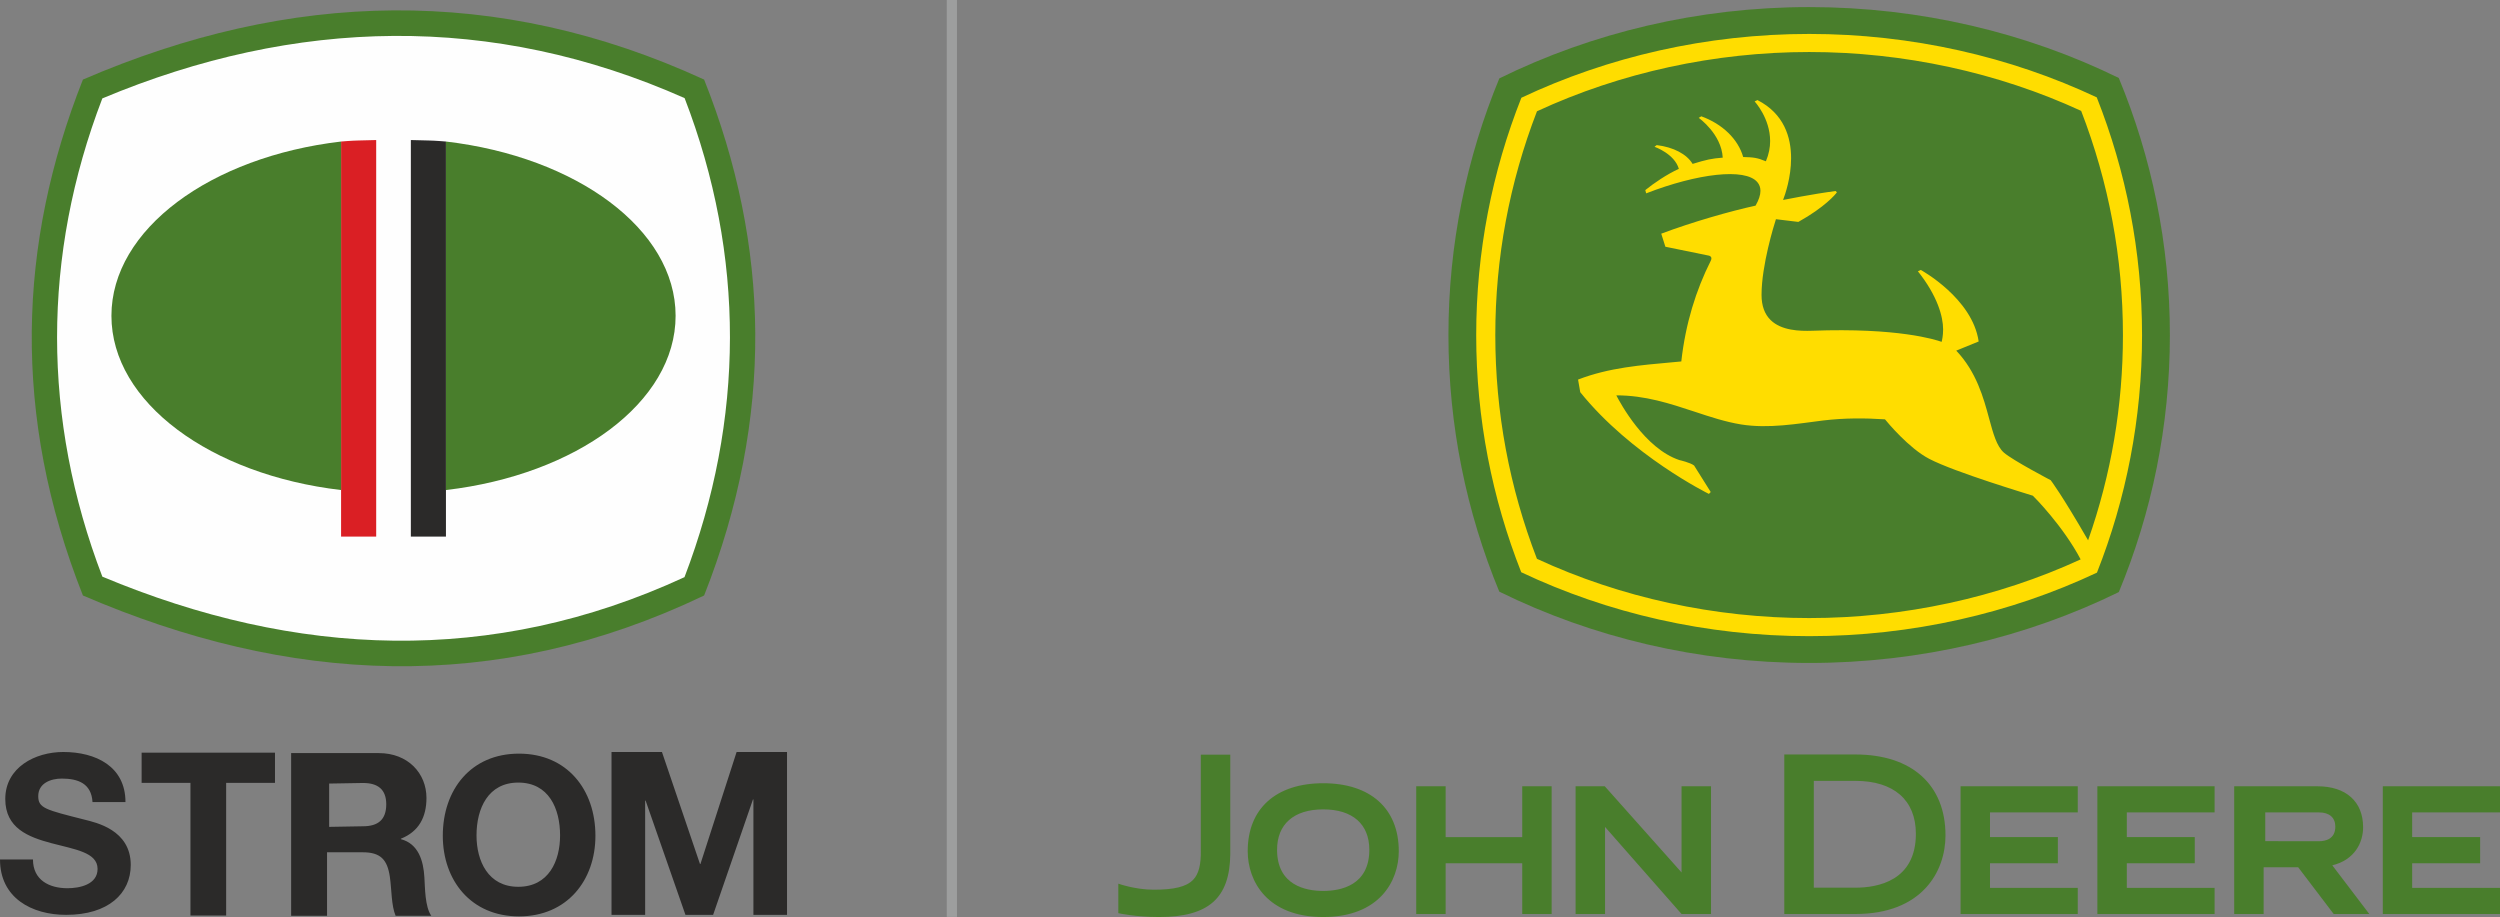
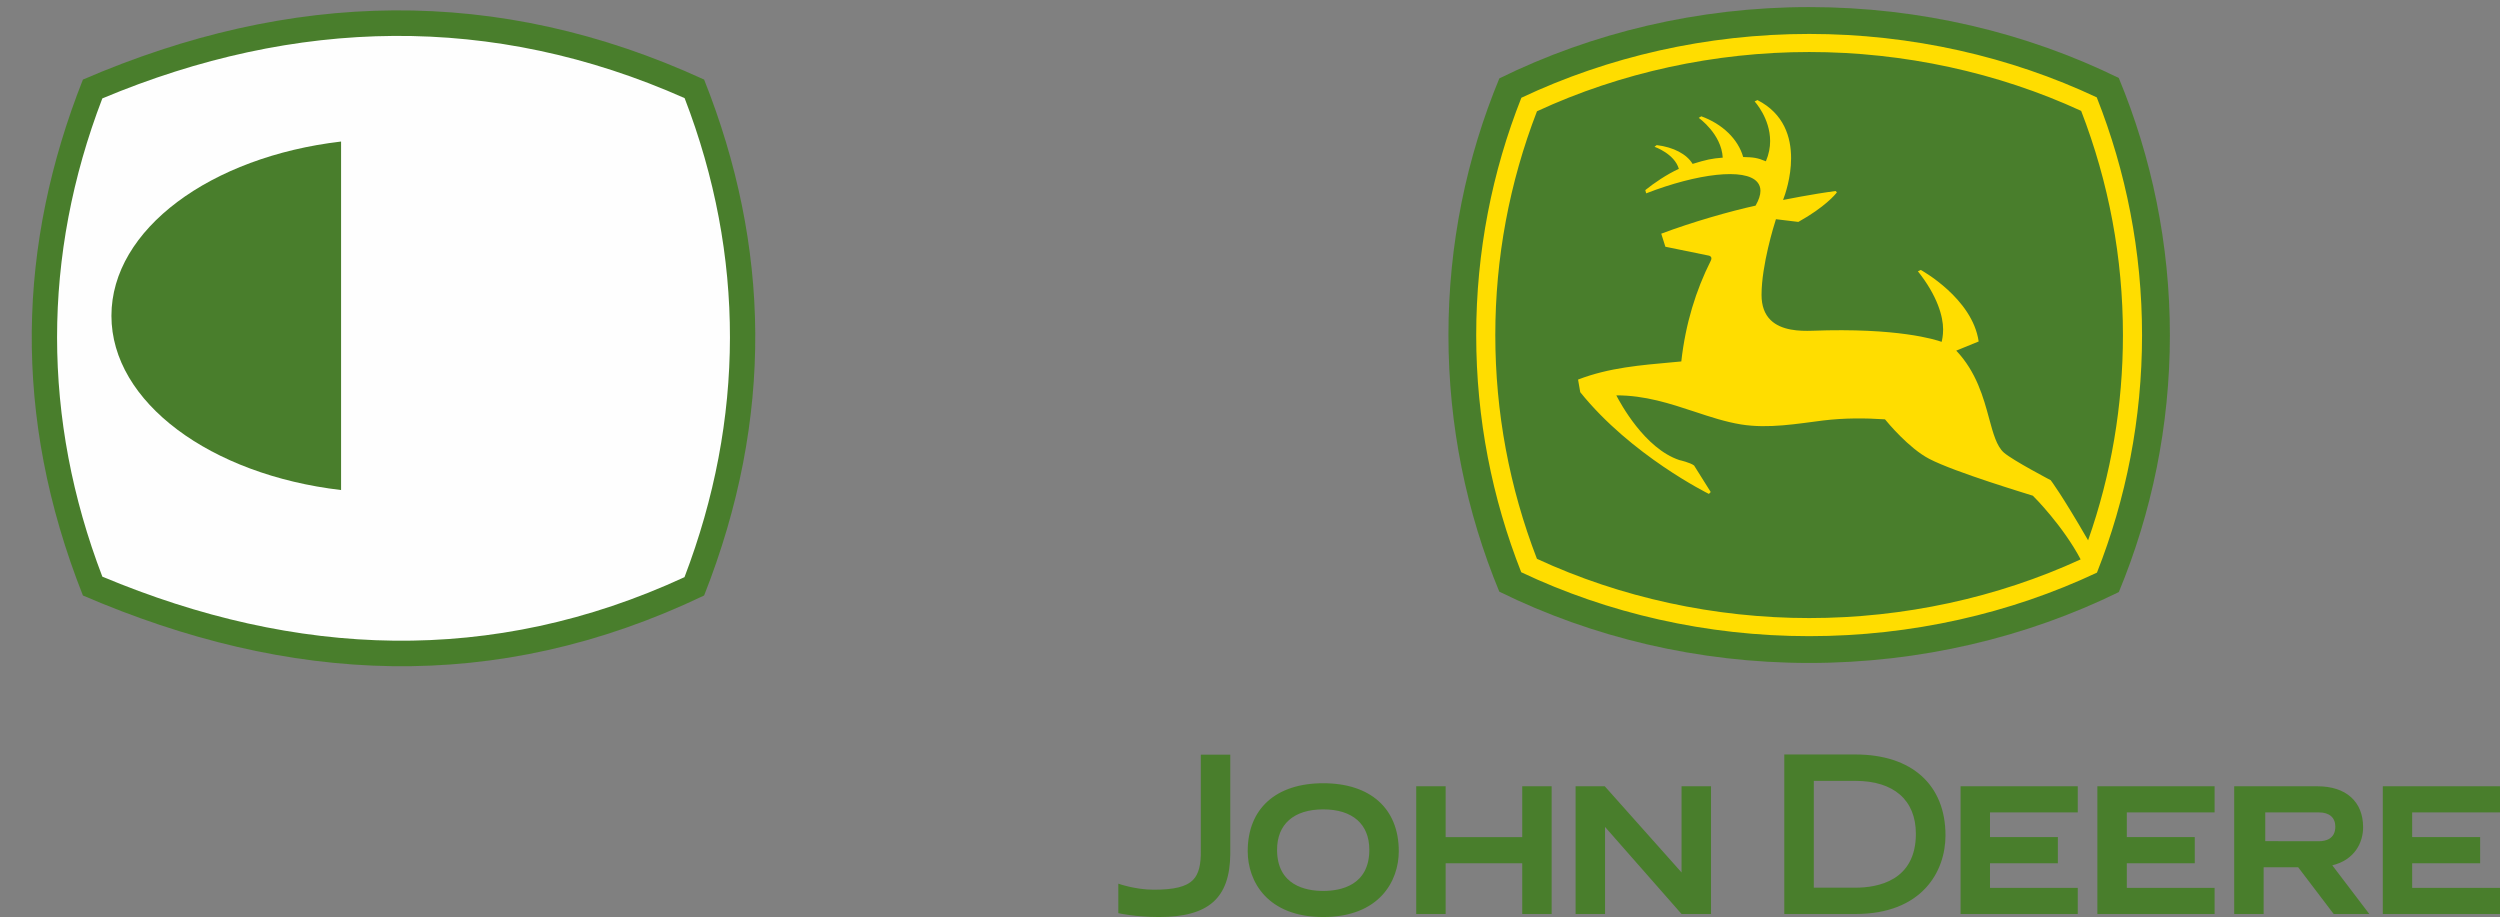
<svg xmlns="http://www.w3.org/2000/svg" xml:space="preserve" width="231.855" height="85.047" style="shape-rendering:geometricPrecision;text-rendering:geometricPrecision;image-rendering:optimizeQuality;fill-rule:evenodd;clip-rule:evenodd" viewBox="0 0 6134.5 2250.21">
  <rect x="0" y="0" width="6134.5" height="2250.21" fill="#808080" stroke="none" />
  <defs>
    <style>.fil0{fill:#2b2a29}.fil1,.fil5{fill:#497e2c}.fil5{fill-rule:nonzero}</style>
  </defs>
  <g id="Vrstva_x0020_1">
    <g id="_2488953795456">
-       <path class="fil0" d="M1583.05 1964.58h1.15l97.78 280.36h67.83l97.77-283.19h1.13v283.19h82.48v-399.62h-123.73l-88.74 274.69h-1.14l-93.26-274.69h-123.78v399.62h82.51v-280.36zm-208.74 85.45c0 62.46-27.77 125.99-102.54 125.99-74.18 0-102.5-63.53-102.5-125.99 0-66.2 28.32-129.73 102.5-129.73 74.77 0 102.54 63.53 102.54 129.73zm86.74.76c0-113.17-69.52-201.52-187.54-201.52s-186.98 88.35-186.98 201.52c0 109.39 68.96 197.84 186.98 197.84s187.54-88.45 187.54-197.84zm-513.27-77.19c0 37.91-20.27 53.92-57.12 53.92l-83 1.46v-106.24l83-1.45c36.85 0 57.12 16 57.12 52.31zm-145.31 117.74h87.55c44.04 0 60.4 18.07 66.64 60.42 4.51 31.61 3.37 70.03 14.11 95.43h87.52c-15.82-22.6-15.25-69.47-16.95-94.31-2.26-40.65-14.67-82.45-57.6-93.74v-1.13c44.05-17.5 62.71-53.07 62.71-99.95 0-60.42-45.18-110.1-116.93-110.1H714.39v399.23h88.08v-155.85zm-247.56-170.36h119.83v-74.04H347.49v74.04h119.83v325.57h87.59v-325.57zm-234.09 201.41c0-86.29-85.75-104.06-113.25-111.1-95.43-24.24-113.76-28.02-113.76-57.67 0-31.83 30.74-43.14 57.71-43.14 39.87 0 72.78 11.85 75.47 57.69h80.87c0-87.87-73.33-122.93-152.58-122.93-69.03 0-142.36 37.75-142.36 115.39 0 71.71 56.63 93.27 113.24 108.38 56.09 15.1 113.24 22.09 113.24 63.09 0 38.81-44.77 47.44-73.86 47.44-44.77 0-84.67-19.95-84.67-70.64H-.01c0 94.36 77.65 135.97 162.31 135.97 103.51 0 158.52-52.39 158.52-122.48z" />
      <path class="fil1" d="M203.46 195.26c508.11-219.3 1016.21-233.44 1524.32 0 162.07 407.68 172.54 828.75 0 1265.95-513.33 245.74-1020.84 216.85-1524.32 0-175.16-442.59-159.47-862.73 0-1265.95z" />
      <path d="M251.09 241.47c473.85-198.51 957.25-210.14 1428.82-.71 149.22 387.09 147.52 788.51-.3 1175.46-472.22 218.27-953.25 197.81-1428.49-1.24-148.05-386.67-148.14-787.59-.03-1173.51z" style="fill:#fefefe" />
-       <path d="M836.93 347.28s25.89-2.24 42.95-2.56c17.06-.33 43.21-1.09 43.21-1.09v973.03h-86.16V347.28z" style="fill:#da1f24" />
      <path class="fil1" d="M836.93 1202.47C517 1165 273.42 987.31 273.42 774.88c0-212.44 243.58-390.13 563.51-427.59v855.18z" />
-       <path class="fil0" d="M1094.25 347.28s-25.88-2.24-42.95-2.56c-17.05-.33-43.17-1.09-43.17-1.09v973.03h86.12V347.28z" />
-       <path class="fil1" d="M1094.26 1202.47c319.94-37.47 563.52-215.16 563.52-427.59 0-212.44-243.58-390.13-563.52-427.59v855.18z" />
-       <path style="fill:none;stroke:#9d9e9e;stroke-width:25;stroke-miterlimit:22.926" d="M2335.67 2249.88V0" />
+       <path class="fil1" d="M1094.26 1202.47v855.18z" />
      <path class="fil5" d="M5199.07 191.32C4972.35 80.11 4711.33 17.38 4439.63 17.38c-272.71 0-533.33 63.12-760.54 174.95-80.57 194.79-124.91 407.28-124.91 629.87 0 222.48 44.34 434.92 124.79 629.6 227.33 111.99 487.95 174.98 760.66 174.98 271.7 0 532.81-62.76 759.56-173.95 80.8-195 125.27-407.83 125.27-630.63 0-222.95-44.54-435.76-125.39-630.88z" />
      <path d="M4197.97 639.65c-36.55 72.76-62.01 154.23-72.38 247.28-3.01.34-21.57 1.98-21.57 1.98-76.32 7-155.26 12.92-231.8 42.49l5.4 30.98c124.8 155.15 313.91 248.76 315.73 249.59l4.45-4.64-40.85-65.09c-9.74-7.37-35.31-13.15-36.1-13.3-85.11-28.39-144.84-139.68-154.74-158.78 70.22-.23 131.8 20.15 191.39 39.8 39.35 13.07 76.37 25.29 114.81 31.56 67.5 10.85 138.13-1.84 201.63-9.77 51.6-6.17 101.63-6.04 151.46-2.78 5.97 7.33 58.44 70.77 108.39 96.86 62.76 32.92 245.4 87.43 254.45 90.55 3.71 3.48 74.04 74.28 117.27 156.23-204.67 94.21-434.83 144-665.97 144-231.73 0-462.7-50.16-668.19-145.37-67.75-175.56-102.16-360.08-102.16-549.16 0-188.72 34.45-373.48 102.25-549.03 205.4-95.13 436.37-145.41 668.1-145.41 231.61 0 462.42 50.06 667.21 144.44 68.04 175.95 102.53 360.91 102.53 550 0 173.25-28.79 342.51-85.49 503.76-65.23-113.19-91.68-147.39-91.68-147.39-.81-.59-92.15-48.22-114.74-67.64-18.01-15.63-26.51-47.41-36.53-84.2-13.76-50.97-31.1-114.06-80.58-166.22l55.01-22.49c-15.28-105.93-140.74-174.73-142.1-175.54l-7.02 3.36c47.91 60.09 61.88 111.2 61.88 142.37 0 15.85-2.56 26.45-3.63 30.76-14.44-5.24-107.08-35.17-317.75-27.24-30.97 1.05-75.27-.36-101.68-26.07-14.97-14.47-22.49-35.28-22.49-61.94v-.24c.13-73.11 30.84-171.62 35.33-185.46l55.01 6.64c65.38-36.45 91.03-67.64 94.59-72.54l-3.09-3.26c-55.88 7.22-128.99 21.9-128.99 21.9 4.91-12.81 19.67-54.86 19.67-102.46 0-51.45-17.15-109.1-82.55-142.64l-6.95 3.4c.55.47 38.05 41.31 38.05 97.2 0 15.49-3.01 32.24-10.41 49.61-21.38-8.84-30.16-9.78-55.7-10.48-12.46-43.77-50.67-81.01-102.83-99.89l-6.28 3.82c.59.37 55.73 39.6 58.93 97.58-27.82 2.21-39.65 4.9-73.96 15.37-14.31-24-47.07-41.21-88.13-46.12l-5.32 4.1c.44.24 48.87 17 59.7 54.14-30.04 13.82-61.12 35.04-82.28 52.16l2.07 8.02c125.61-48.78 242.92-63.01 272.85-27.5 5.05 5.94 7.6 13.07 7.6 21.34 0 10.44-4.08 22.47-11.98 36.29-62.14 13.53-155.06 40.08-231.45 68.8l10.12 32.02s76.85 15.63 106.01 21.68c0 0 10.95 1.52 5.48 12.57zm947.08-400.72c-211.7-99.67-453.99-155.65-705.51-155.65-252.23 0-494.04 56.35-706.4 156.58-71.68 181.02-110.82 377.44-110.82 582.7 0 204.66 39.14 400.8 110.49 581.61 212.23 100.48 454.26 156.83 706.73 156.83 251.65 0 494.13-56.03 705.99-155.89 71.47-180.91 110.63-377.43 110.63-582.55 0-205.6-39.35-402.24-111.11-583.63z" style="fill:#fd0;fill-rule:nonzero" />
      <path class="fil5" d="M4198.49 2242.79v-313.41h-72.28v211.49l-188.39-211.49h-71.62v313.41h72.26v-213.66l187.75 213.66h72.28zm1491.96-178.59c14.88 0 39.95-4.77 39.95-35.75 0-22.23-14.57-34.94-39.95-34.94h-131.99v70.51l131.99.18zm123.37 178.59h-87.37l-87.11-114.63h-84.83v114.63h-72.22v-313.41h204.21c70.33 0 112.11 37.66 112.11 100.62 0 37.71-20.87 80.11-75.61 93.34l90.82 119.45zm-1261.04-391.46c138.34 0 221.05 74.4 221.05 198.6 0 89.1-57.9 192.86-221.05 192.86h-174.51v-391.46h174.51zm-102.04 64.77v262.1h102.04c55.38 0 148.39-17.14 148.39-132.28 0-82.53-54.08-129.82-148.39-129.82h-102.04zM5919 2178.72v-60.5h166.8v-64.14H5919v-60.57h215.5v-64.13h-287.56v313.41h287.56v-64.07H5919zm-700.19 0v-60.5h166.7v-64.14h-166.7v-60.57h215.4v-64.13h-287.69v313.41h287.69v-64.07h-215.4zm-335.76 0v-60.5h166.56v-64.14h-166.56v-60.57h215.39v-64.13h-287.56v313.41h287.56v-64.07h-215.39zm-1147.82-249.34v124.7h-187.91v-124.7h-72.21v313.41h72.21v-124.57h187.91v124.57h72.19v-313.41h-72.19zm-488.28 256.81c-42.21 0-113.28-13.15-113.28-101.01 0-62.96 41.36-99.13 113.28-99.13s113.1 36.17 113.1 99.13c0 87.86-70.87 101.01-113.1 101.01zm-185.33-97.68c0 74.53 48.55 161.69 185.33 161.69 136.8 0 185.38-87.16 185.38-161.69 0-104.25-69.31-166.6-185.38-166.6-116.06 0-185.33 62.35-185.33 166.6zm-317.49 79.82s41.01 14.83 86.86 14.83c48.96 0 79.47-6.73 96.51-24.08 14.11-14.26 19.74-38.08 19.06-73.27v-234.03h72.3v244.08c-1.07 108.15-53.28 154.34-174.67 154.34-59.01 0-100.06-9.45-100.06-9.45v-72.42z" />
    </g>
  </g>
</svg>